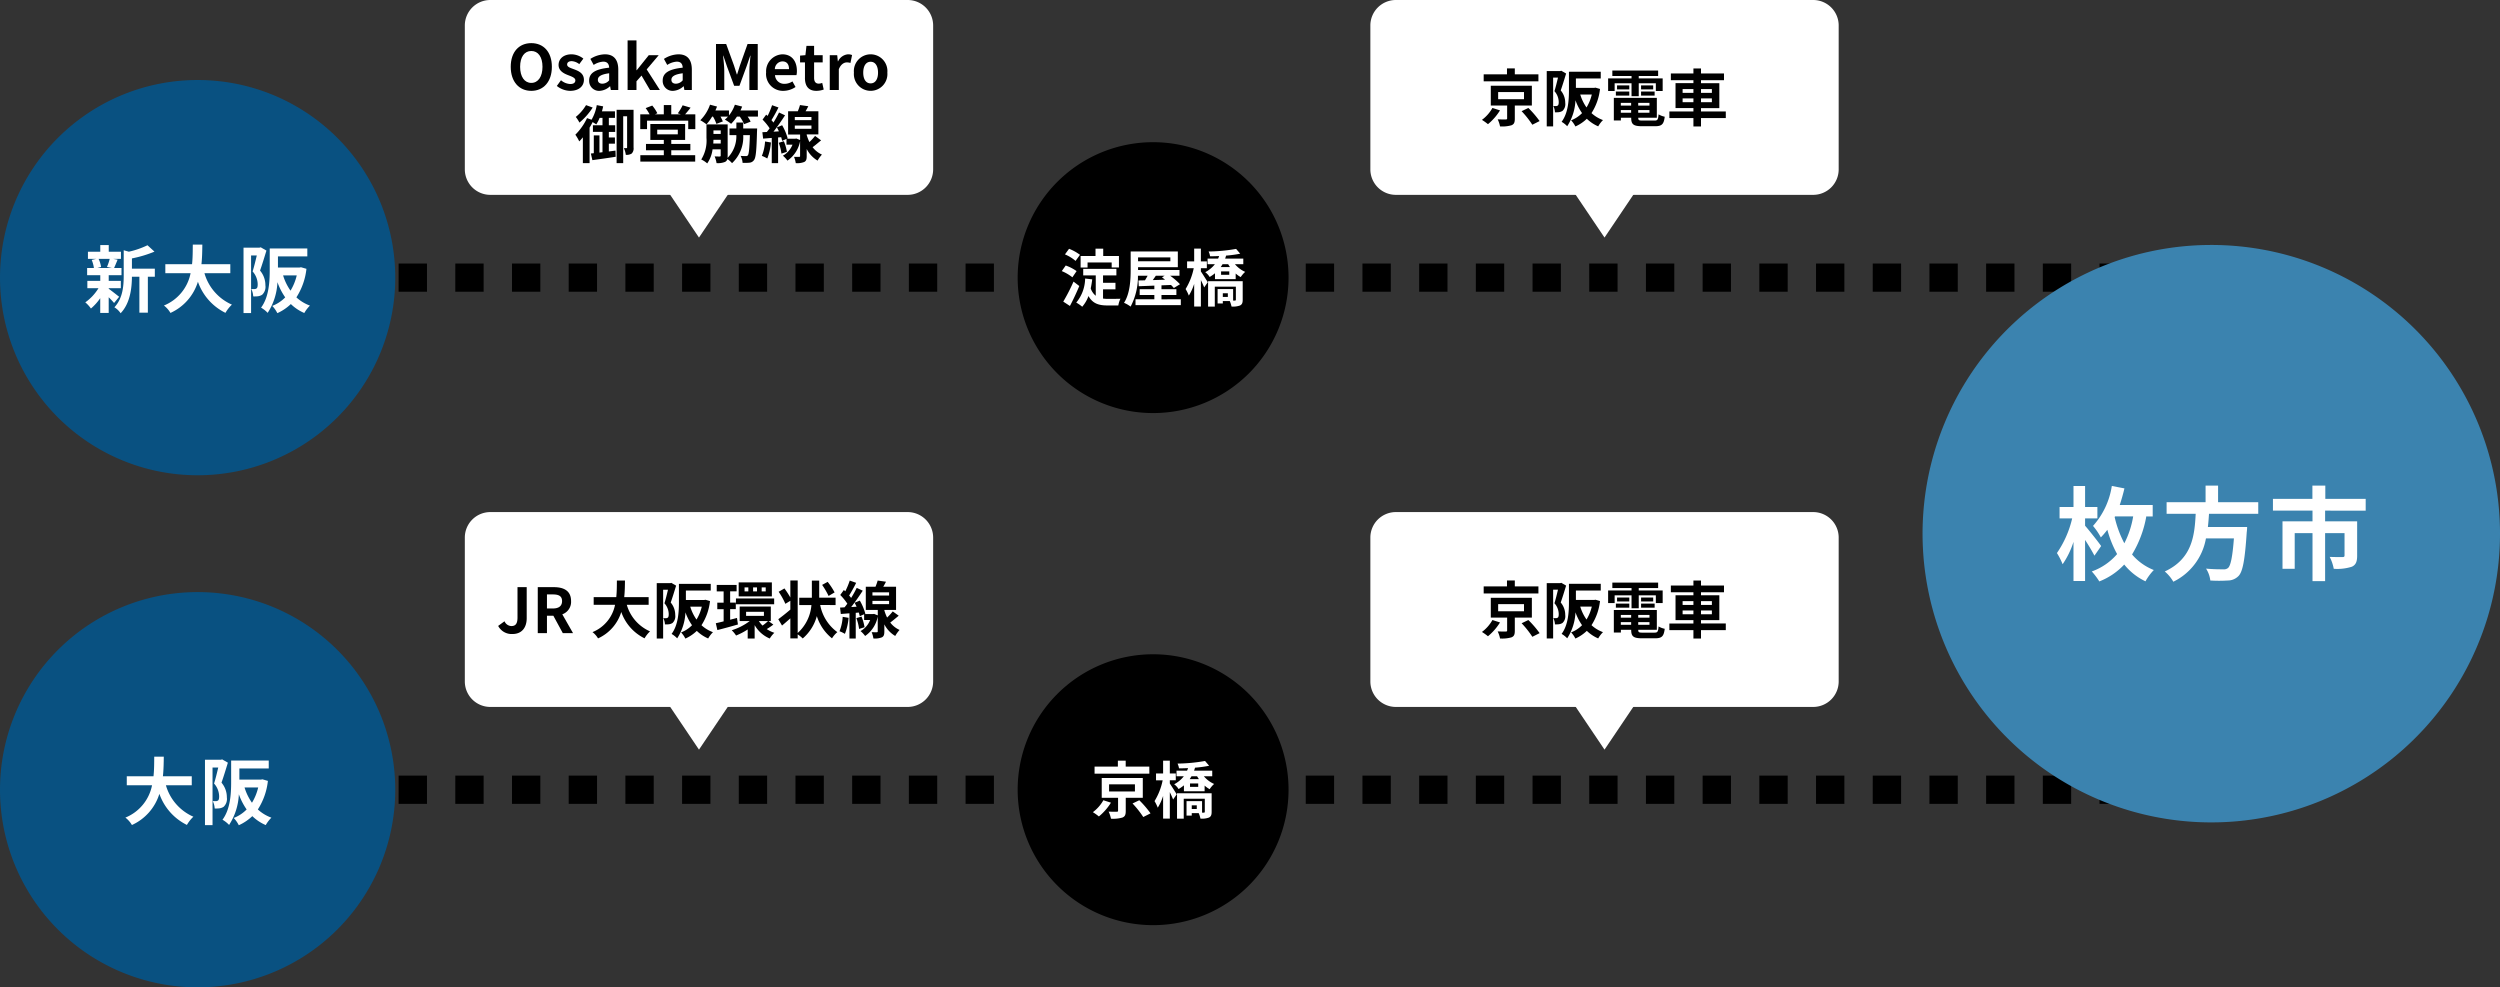
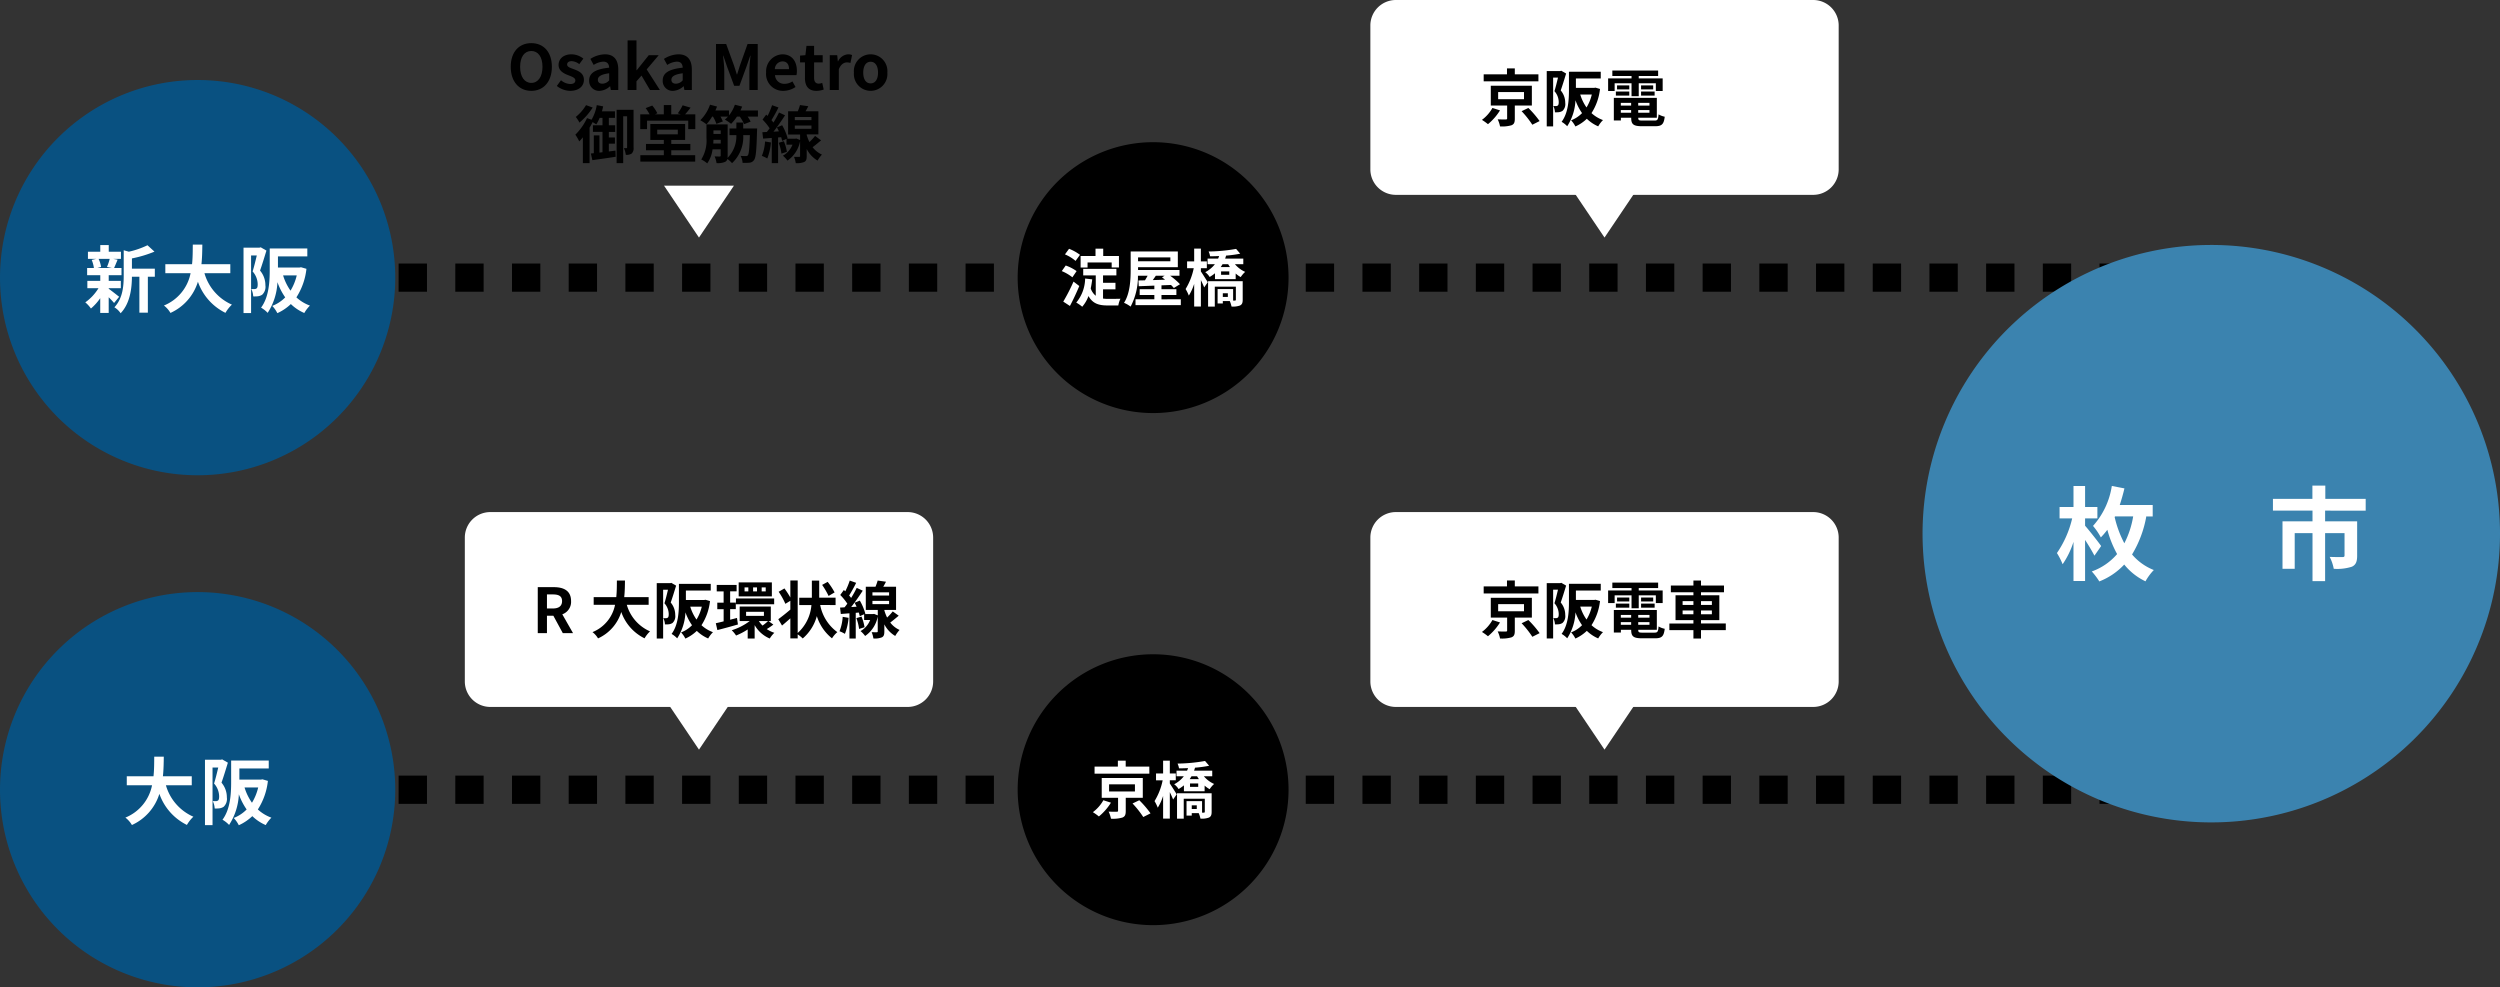
<svg xmlns="http://www.w3.org/2000/svg" id="グループ_10495" data-name="グループ 10495" width="442.641" height="174.815" viewBox="0 0 442.641 174.815">
  <rect x="0" y="0" width="442.641" height="174.815" fill="#333333" stroke="none" />
  <defs>
    <clipPath id="clip-path">
      <rect id="長方形_3687" data-name="長方形 3687" width="442.641" height="174.815" fill="none" />
    </clipPath>
  </defs>
  <path id="パス_6556" data-name="パス 6556" d="M42.98,51.658h2.5v-5h-2.5" />
  <path id="パス_6557" data-name="パス 6557" d="M381.771,51.658h5.019v-5h-5.019Zm-10.038,0h5.019v-5h-5.019Zm-10.039,0h5.019v-5h-5.019Zm-10.038,0h5.019v-5h-5.019Zm-10.039,0h5.019v-5h-5.019Zm-10.038,0H336.6v-5h-5.019Zm-10.039,0h5.019v-5H321.54Zm-10.038,0h5.019v-5H311.5Zm-10.039,0h5.019v-5h-5.019Zm-10.038,0h5.019v-5h-5.019Zm-10.039,0H286.4v-5h-5.019Zm-10.038,0h5.019v-5h-5.019Zm-10.039,0h5.019v-5h-5.019Zm-10.038,0h5.019v-5h-5.019Zm-10.039,0h5.019v-5h-5.019Zm-10.039,0h5.019v-5h-5.019Zm-10.038,0h5.019v-5h-5.019Zm-10.039,0h5.019v-5h-5.019Zm-10.038,0H206.1v-5h-5.019Zm-10.039,0h5.019v-5h-5.019Zm-10.038,0h5.019v-5H181Zm-10.039,0h5.019v-5h-5.019Zm-10.038,0h5.019v-5h-5.019Zm-10.039,0H155.9v-5h-5.019Zm-10.038,0h5.019v-5h-5.019Zm-10.039,0h5.019v-5h-5.019Zm-10.038,0h5.019v-5H120.77Zm-10.039,0h5.019v-5h-5.019Zm-10.039,0h5.019v-5h-5.019Zm-10.038,0h5.019v-5H90.654Zm-10.039,0h5.019v-5H80.615Zm-10.038,0H75.6v-5H70.577Zm-10.039,0h5.019v-5H60.538Zm-10.038,0h5.019v-5H50.5Z" />
  <path id="パス_6558" data-name="パス 6558" d="M391.811,51.658h2.5v-5h-2.5" />
-   <path id="パス_6559" data-name="パス 6559" d="M42.98,142.324h2.5v-5h-2.5" />
  <path id="パス_6560" data-name="パス 6560" d="M381.771,142.324h5.019v-5h-5.019Zm-10.038,0h5.019v-5h-5.019Zm-10.039,0h5.019v-5h-5.019Zm-10.038,0h5.019v-5h-5.019Zm-10.039,0h5.019v-5h-5.019Zm-10.038,0H336.6v-5h-5.019Zm-10.039,0h5.019v-5H321.54Zm-10.038,0h5.019v-5H311.5Zm-10.039,0h5.019v-5h-5.019Zm-10.038,0h5.019v-5h-5.019Zm-10.039,0H286.4v-5h-5.019Zm-10.038,0h5.019v-5h-5.019Zm-10.039,0h5.019v-5h-5.019Zm-10.038,0h5.019v-5h-5.019Zm-10.039,0h5.019v-5h-5.019Zm-10.039,0h5.019v-5h-5.019Zm-10.038,0h5.019v-5h-5.019Zm-10.039,0h5.019v-5h-5.019Zm-10.038,0H206.1v-5h-5.019Zm-10.039,0h5.019v-5h-5.019Zm-10.038,0h5.019v-5H181Zm-10.039,0h5.019v-5h-5.019Zm-10.038,0h5.019v-5h-5.019Zm-10.039,0H155.9v-5h-5.019Zm-10.038,0h5.019v-5h-5.019Zm-10.039,0h5.019v-5h-5.019Zm-10.038,0h5.019v-5H120.77Zm-10.039,0h5.019v-5h-5.019Zm-10.039,0h5.019v-5h-5.019Zm-10.038,0h5.019v-5H90.654Zm-10.039,0h5.019v-5H80.615Zm-10.038,0H75.6v-5H70.577Zm-10.039,0h5.019v-5H60.538Zm-10.038,0h5.019v-5H50.5Z" />
  <path id="パス_6561" data-name="パス 6561" d="M391.811,142.324h2.5v-5h-2.5" />
  <g id="グループ_10485" data-name="グループ 10485">
    <g id="グループ_10484" data-name="グループ 10484" clip-path="url(#clip-path)">
      <path id="パス_6562" data-name="パス 6562" d="M228.146,49.157a23.981,23.981,0,1,1-23.982-23.982,23.982,23.982,0,0,1,23.982,23.982" />
      <path id="パス_6563" data-name="パス 6563" d="M189.875,49.1a7.762,7.762,0,0,0-1.881-1.1l.7-.991a7.692,7.692,0,0,1,1.925.991Zm1.222,1.54c-.495,1.177-1.089,2.464-1.662,3.532l-1.177-.77a33.8,33.8,0,0,0,1.816-3.543Zm-.661-4.444a7.1,7.1,0,0,0-1.88-1.155l.726-.991a8.064,8.064,0,0,1,1.936,1.068Zm4.863,6.667a5.875,5.875,0,0,0,.891.055c.374,0,1.717,0,2.19-.023a4.3,4.3,0,0,0-.374,1.189h-1.882c-1.463,0-2.629-.264-3.4-1.672a5.96,5.96,0,0,1-1.111,1.9,6.214,6.214,0,0,0-1.056-.737,6.813,6.813,0,0,0,1.573-4.258l1.254.143c-.066.561-.154,1.1-.264,1.606a2.778,2.778,0,0,0,.891,1.3v-3.6H191.79V47.6h5.874v1.166H195.3v1.309h2.2V51.23h-2.2Zm-2.739-5.5h-1.232V45.323h2.64v-1.3h1.364v1.3h2.784v2.035h-1.287v-.892H192.56Z" fill="#fff" />
      <path id="パス_6564" data-name="パス 6564" d="M209.071,52.991v1.034h-8.02V52.991h3.334v-.76h-2.6V51.2h2.6V50.57c-1.034.044-1.981.077-2.762.11l-.055-1.023,1.156-.022c.154-.252.319-.539.472-.814h-1.715a11.506,11.506,0,0,1-1.3,5.468,5.1,5.1,0,0,0-1.166-.671c1.089-1.694,1.177-4.17,1.177-5.919v-3.18h8.351v2.795H201.5V47.8h7.337v1.023h-1.65a11.94,11.94,0,0,1,1.738,1.5l-1.089.671a5.5,5.5,0,0,0-.506-.539l-1.683.066V51.2h2.64v1.034h-2.64v.76ZM201.5,46.258h5.721v-.682H201.5Zm3.146,2.563c-.176.264-.363.528-.54.771.694-.023,1.431-.044,2.168-.067a5.949,5.949,0,0,0-.539-.418l.473-.286Z" fill="#fff" />
      <path id="パス_6565" data-name="パス 6565" d="M212.624,48.062c.308.44,1.045,1.628,1.221,1.914l-.638.913c-.121-.319-.352-.825-.583-1.3v4.686h-1.188V50.263a9.227,9.227,0,0,1-.947,2.079,7.045,7.045,0,0,0-.572-1.166,11.328,11.328,0,0,0,1.441-3.686h-1.177V46.28h1.255V44.013h1.188V46.28h1.056v1.21h-1.056Zm6.029-1.287a5.031,5.031,0,0,0,1.815,1.364,4.518,4.518,0,0,0-.792.924,4.752,4.752,0,0,1-.891-.637v1h-3.664V48.381a6.765,6.765,0,0,1-.946.66,2.91,2.91,0,0,0-.781-.847,5.338,5.338,0,0,0,1.716-1.419h-1.3v-.99h1.87c.066-.154.121-.3.176-.451-.55.021-1.1.044-1.606.044a2.784,2.784,0,0,0-.264-.847,29.472,29.472,0,0,0,4.874-.463l.726.848a20.512,20.512,0,0,1-2.5.341c-.044.175-.11.352-.165.528h3.213v.99Zm1.375,6.3c0,.528-.1.825-.473,1.012a3.589,3.589,0,0,1-1.508.187,4.727,4.727,0,0,0-.308-.969h-1.232v.43h-.924V51.186h2.75v2.035h.309c.131-.01.176-.043.176-.165v-2.3h-3.73v3.531H213.9v-4.5h6.128Zm-3.565-6.3c-.1.176-.209.341-.319.506h1.628c-.109-.165-.22-.33-.318-.506Zm1.188,1.276H216.2v.6h1.452Zm-.253,3.873h-.891v.649h.891Z" fill="#fff" />
-       <path id="パス_6566" data-name="パス 6566" d="M160.705,34.5H86.814A4.514,4.514,0,0,1,82.3,29.986V4.514A4.514,4.514,0,0,1,86.814,0h73.891a4.514,4.514,0,0,1,4.514,4.514V29.986a4.514,4.514,0,0,1-4.514,4.514" fill="#fff" />
      <path id="パス_6567" data-name="パス 6567" d="M129.946,32.875l-6.187,9.187-6.187-9.187Z" fill="#fff" />
      <path id="パス_6568" data-name="パス 6568" d="M90.429,11.828c0-2.651,1.485-4.191,3.642-4.191s3.641,1.55,3.641,4.191-1.485,4.258-3.641,4.258-3.642-1.617-3.642-4.258m5.622,0c0-1.749-.77-2.8-1.98-2.8s-1.98,1.046-1.98,2.8.77,2.85,1.98,2.85,1.98-1.112,1.98-2.85" />
      <path id="パス_6569" data-name="パス 6569" d="M98.591,15.217l.737-1.013a2.668,2.668,0,0,0,1.65.671c.616,0,.891-.263.891-.648,0-.462-.638-.671-1.287-.924-.781-.3-1.683-.771-1.683-1.794,0-1.111.9-1.892,2.288-1.892a3.449,3.449,0,0,1,2.1.759l-.726.98a2.369,2.369,0,0,0-1.332-.529c-.55,0-.814.243-.814.594,0,.451.605.616,1.255.858.814.308,1.715.715,1.715,1.86,0,1.078-.846,1.947-2.453,1.947a3.881,3.881,0,0,1-2.343-.869" />
      <path id="パス_6570" data-name="パス 6570" d="M104.311,14.26c0-1.32,1.067-2.014,3.542-2.277-.022-.606-.286-1.068-1.045-1.068a3.48,3.48,0,0,0-1.694.583l-.583-1.067a4.921,4.921,0,0,1,2.574-.814c1.562,0,2.365.935,2.365,2.717v3.6h-1.32l-.121-.66H108a2.9,2.9,0,0,1-1.859.814,1.75,1.75,0,0,1-1.826-1.826m3.542-.044V12.973c-1.5.2-2,.6-2,1.154,0,.485.341.693.814.693a1.632,1.632,0,0,0,1.188-.6" />
      <path id="パス_6571" data-name="パス 6571" d="M111.12,7.152h1.573v5.281h.044l2.134-2.663h1.761L114.5,12.29l2.333,3.641h-1.75l-1.5-2.552-.891,1.012v1.54H111.12Z" />
      <path id="パス_6572" data-name="パス 6572" d="M117.335,14.26c0-1.32,1.067-2.014,3.542-2.277-.022-.606-.286-1.068-1.045-1.068a3.48,3.48,0,0,0-1.694.583l-.583-1.067a4.921,4.921,0,0,1,2.574-.814c1.562,0,2.365.935,2.365,2.717v3.6h-1.32l-.121-.66h-.033a2.9,2.9,0,0,1-1.859.814,1.75,1.75,0,0,1-1.826-1.826m3.542-.044V12.973c-1.5.2-2,.6-2,1.154,0,.485.341.693.814.693a1.632,1.632,0,0,0,1.188-.6" />
      <path id="パス_6573" data-name="パス 6573" d="M126.772,7.79h1.8l1.386,3.807c.177.506.331,1.046.5,1.573h.055c.176-.527.319-1.067.495-1.573l1.353-3.807h1.8v8.142H132.68v-3.4c0-.77.121-1.9.2-2.674h-.044l-.66,1.915-1.254,3.421h-.936l-1.265-3.421-.649-1.915h-.044c.078.771.209,1.9.209,2.674v3.4h-1.463Z" />
      <path id="パス_6574" data-name="パス 6574" d="M135.649,12.862a3.016,3.016,0,0,1,2.872-3.245c1.694,0,2.574,1.243,2.574,2.948a3.014,3.014,0,0,1-.076.737h-3.8a1.619,1.619,0,0,0,1.7,1.54,2.539,2.539,0,0,0,1.386-.429l.55.99a3.887,3.887,0,0,1-2.156.683,2.987,2.987,0,0,1-3.059-3.224m4.06-.627c0-.836-.374-1.364-1.166-1.364a1.389,1.389,0,0,0-1.342,1.364Z" />
      <path id="パス_6575" data-name="パス 6575" d="M142.525,13.775V11.046h-.869v-1.2l.946-.077.187-1.65h1.353V9.77h1.519v1.276h-1.519v2.729c0,.7.286,1.034.837,1.034a1.805,1.805,0,0,0,.6-.132l.264,1.177a3.985,3.985,0,0,1-1.3.232c-1.463,0-2.024-.925-2.024-2.311" />
      <path id="パス_6576" data-name="パス 6576" d="M146.914,9.77h1.32l.11,1.09h.044a2.132,2.132,0,0,1,1.75-1.243,1.73,1.73,0,0,1,.726.132l-.286,1.4a1.974,1.974,0,0,0-.639-.1c-.483,0-1.067.32-1.419,1.21v3.675h-1.606Z" />
      <path id="パス_6577" data-name="パス 6577" d="M151.192,12.862a2.972,2.972,0,1,1,5.919,0,2.97,2.97,0,1,1-5.919,0m4.269,0c0-1.166-.473-1.926-1.31-1.926s-1.309.76-1.309,1.926.473,1.9,1.309,1.9,1.31-.748,1.31-1.9" />
      <path id="パス_6578" data-name="パス 6578" d="M108.976,26.666l.033,1.09c-1.431.23-2.971.439-4.126.6l-.264-1.176.517-.055V23.971h1v3.048l.54-.067v-3.6h-1.695V22.178h1.695v-1.31h-.507a6.565,6.565,0,0,1-.594,1.155c-.143-.1-.407-.263-.649-.406-.165.33-.341.659-.539.979v6.293H103.2V24.313c-.209.263-.429.505-.638.725a7.717,7.717,0,0,0-.694-1.188,10.267,10.267,0,0,0,2.069-2.937l.8.285a7.478,7.478,0,0,0,.924-2.585l1.133.22c-.066.3-.132.595-.22.881h2.31v1.154H107.8v1.31h1.122v1.178H107.8v.978h1.078v1.1H107.8V26.82Zm-4.038-7.624a11.385,11.385,0,0,1-2.344,2.663,5.977,5.977,0,0,0-.648-1,7.69,7.69,0,0,0,1.815-2.09Zm7.239,7.085a1.286,1.286,0,0,1-.33,1.057,1.663,1.663,0,0,1-1.045.231,3.847,3.847,0,0,0-.341-1.188h.473c.077,0,.1-.034.1-.132V20.583h-.693v8.306h-1.166v-9.45h3Z" />
      <path id="パス_6579" data-name="パス 6579" d="M123.111,20.241V22.86h-1.255v-1.5h-7.293v1.5h-1.2V20.241h1.651a8.871,8.871,0,0,0-.693-1.1l1.166-.451a6.938,6.938,0,0,1,.9,1.365l-.418.186h1.562V18.6h1.32v1.639h1.684l-.529-.176a8.293,8.293,0,0,0,.859-1.419l1.408.418c-.33.429-.671.847-.968,1.177Zm-4.258,7.239h4.236v1.133h-9.714V27.48h4.158v-.869h-3.158V25.489h3.158v-.715h-2.387V21.958h6.161v2.816h-2.454v.715h3.378v1.122h-3.378Zm-2.486-3.7h3.642v-.825h-3.642Z" />
      <path id="パス_6580" data-name="パス 6580" d="M134.2,19.559v1.089h-1.826a5.888,5.888,0,0,1,.528.892l-1.145.439a7.6,7.6,0,0,0-.77-1.331h-.506a7.9,7.9,0,0,1-1.034,1.277,7.847,7.847,0,0,0-1.111-.748,4.175,4.175,0,0,0,.55-.529h-1.32a8.458,8.458,0,0,1,.418.848l-1.144.439a5.986,5.986,0,0,0-.6-1.287h-.154a8.842,8.842,0,0,1-1,1.365,8.531,8.531,0,0,0-1.09-.726,7.193,7.193,0,0,0,1.717-2.751l1.243.33c-.088.22-.187.462-.286.693h2.4v.88a6.3,6.3,0,0,0,1.045-1.9l1.288.33q-.132.347-.3.693Zm-.143,3.191s-.011.374-.022.528c-.088,3.344-.2,4.62-.517,5.038a1.075,1.075,0,0,1-.781.485,8.506,8.506,0,0,1-1.255.033,3.091,3.091,0,0,0-.352-1.233c.408.034.77.034.947.034a.373.373,0,0,0,.352-.155c.165-.23.264-1.144.341-3.553h-1.178a6.317,6.317,0,0,1-1.98,4.961,4.475,4.475,0,0,0-.825-.737.763.763,0,0,1-.4.507,3.241,3.241,0,0,1-1.518.22,4.709,4.709,0,0,0-.341-1.189c.374.023.77.023.9.023s.176-.056.176-.177V26.446h-1.442a5.573,5.573,0,0,1-.945,2.486,4.315,4.315,0,0,0-1.056-.693,6.346,6.346,0,0,0,.923-3.839V22.023h3.752v5.534a3.886,3.886,0,0,1-.022.4,5.454,5.454,0,0,0,1.562-4.027H129.16V22.75h1.221V21.7h1.21V22.75Zm-6.447,2.662v-.66h-1.287c-.011.22-.011.429-.033.66Zm-1.287-1.694h1.287v-.627h-1.287Z" />
      <path id="パス_6581" data-name="パス 6581" d="M136.5,25.225a10.131,10.131,0,0,1-.649,2.838,5.54,5.54,0,0,0-.958-.462,8.043,8.043,0,0,0,.562-2.552Zm8.878-.374c-.506.418-1.034.87-1.5,1.21a4.265,4.265,0,0,0,1.65,1.309,5.906,5.906,0,0,0-.77,1.067,5.084,5.084,0,0,1-1.926-2.056v1.254c0,.56-.087.869-.439,1.045a3.319,3.319,0,0,1-1.5.2,4.544,4.544,0,0,0-.308-1.112c.374.011.781.011.9.011.143-.011.176-.044.176-.153V24.983a5.355,5.355,0,0,1-2.233,3.454,4.684,4.684,0,0,0-.814-.869,3.848,3.848,0,0,0,1.705-1.958h-1.067V24.587l-.77.352c-.033-.187-.1-.407-.165-.649l-.55.044v4.554h-1.122V24.422l-1.529.121-.133-1.133.793-.044c.165-.2.329-.418.494-.649a10.016,10.016,0,0,0-1.254-1.54l.639-.88.253.23a13.448,13.448,0,0,0,.792-1.9l1.133.4a25.012,25.012,0,0,1-1.243,2.244,5.532,5.532,0,0,1,.352.429,17.627,17.627,0,0,0,.99-1.782l1.067.5c-.605.925-1.353,2.014-2.047,2.894l.958-.055c-.11-.242-.231-.484-.352-.7l.924-.385a9.567,9.567,0,0,1,.979,2.332l-.121.055h1.463l.2-.033.66.264v-.969h-2.123V19.7h1.716a8.764,8.764,0,0,0,.386-1.1l1.474.209c-.155.308-.32.617-.485.891H144.9v4.1h-2.069v.1a7.812,7.812,0,0,0,.484,1.254,10.807,10.807,0,0,0,1-1.089Zm-6.59.154a8.055,8.055,0,0,1,.539,1.882l-.968.307a8.169,8.169,0,0,0-.484-1.914Zm1.936-3.73h2.948v-.561h-2.948Zm0,1.53h2.948v-.583h-2.948Z" />
      <path id="パス_6582" data-name="パス 6582" d="M321.036,34.5H247.145a4.514,4.514,0,0,1-4.514-4.514V4.514A4.514,4.514,0,0,1,247.145,0h73.891a4.514,4.514,0,0,1,4.514,4.514V29.986a4.514,4.514,0,0,1-4.514,4.514" fill="#fff" />
      <path id="パス_6583" data-name="パス 6583" d="M290.277,32.875l-6.187,9.187L277.9,32.875Z" fill="#fff" />
      <path id="パス_6584" data-name="パス 6584" d="M265.587,19.544a9.99,9.99,0,0,1-2.134,2.442,9.519,9.519,0,0,0-1.067-.76,6.715,6.715,0,0,0,1.859-2.112Zm6.8-5.138h-9.692V13.163h4.126V12.106h1.386v1.057h4.18Zm-4.18,4.279v2.322c0,.66-.121.99-.6,1.176a5.964,5.964,0,0,1-2.014.2,5.253,5.253,0,0,0-.418-1.254c.561.021,1.254.033,1.431.021.2-.011.242-.044.242-.186V18.685h-2.894V15.176h7.272v3.509Zm-2.949-1.122h4.577V16.3h-4.577Zm5.347,1.551a17.543,17.543,0,0,1,1.991,2.321l-1.287.65a16.607,16.607,0,0,0-1.9-2.4Z" />
      <path id="パス_6585" data-name="パス 6585" d="M277.292,13.019c-.286.936-.648,2.135-.957,2.992a3.387,3.387,0,0,1,.8,2.212,1.615,1.615,0,0,1-.485,1.409,1.57,1.57,0,0,1-.638.23,4.7,4.7,0,0,1-.7.022,2.774,2.774,0,0,0-.286-1.111c.2.011.341.011.484.011a.57.57,0,0,0,.308-.1c.121-.088.165-.308.165-.616a2.948,2.948,0,0,0-.759-1.926c.22-.692.451-1.649.627-2.4h-.858v8.636H273.86v-9.8h2.388l.187-.055Zm6,2.729a9.869,9.869,0,0,1-1.508,4.279,6.041,6.041,0,0,0,2.035,1.232,5.217,5.217,0,0,0-.847,1.112,6.63,6.63,0,0,1-2.013-1.343,7.157,7.157,0,0,1-2.024,1.364,4.642,4.642,0,0,0-.759-1.089,5.439,5.439,0,0,0,1.936-1.276,9.435,9.435,0,0,1-1.166-2.277,9.122,9.122,0,0,1-1.464,4.6,4.261,4.261,0,0,0-.99-.781c1.2-1.6,1.3-3.96,1.3-5.654V12.7h5.632v1.188h-4.4V15.56h3.235l.22-.044Zm-3.5.99a8.035,8.035,0,0,0,1.111,2.288,7.8,7.8,0,0,0,.935-2.288Z" />
      <path id="パス_6586" data-name="パス 6586" d="M285.883,16.111h-1.155V13.878h4.147V13.46h-3.4v-.969h8.108v.969h-3.433v.418h4.236v2.233h-1.21V14.747h-3.026v2.288h-1.276V14.747h-2.992Zm7.052,5.236c.55,0,.649-.165.726-1.1a3.39,3.39,0,0,0,1.089.418c-.154,1.32-.506,1.682-1.7,1.682h-2.311c-1.507,0-1.925-.318-1.925-1.473v-.033h-1.826v.484H285.74V17.332h7.613v3.51h-3.29v.033c0,.407.121.472.792.472ZM286.1,16.21h2.376v.715H286.1Zm2.376-.385h-2.167v-.7h2.167Zm-1.5,2.871h1.826v-.484h-1.826Zm1.826.792h-1.826v.474h1.826Zm3.246-1.276h-1.991V18.7h1.991Zm0,1.276h-1.991v.474h1.991Zm.66-3.663h-2.146v-.7h2.146Zm-2.146.385h2.4v.715h-2.4Z" />
-       <path id="パス_6587" data-name="パス 6587" d="M305.563,20.908h-4.39v1.484h-1.342V20.908h-4.257V19.73h4.257v-.593h-3.168V14.724h3.168V14.2h-3.994V13.009h3.994v-.892h1.342v.892h4.071V14.2h-4.071v.528h3.246v4.413h-3.246v.593h4.39Zm-7.646-4.467h1.914v-.672h-1.914Zm1.914.979h-1.914v.672h1.914Zm1.342-.979H303.1v-.672h-1.925Zm1.926.979h-1.925v.672H303.1Z" />
      <path id="パス_6588" data-name="パス 6588" d="M69.982,49.157A34.991,34.991,0,1,1,34.991,14.166,34.991,34.991,0,0,1,69.982,49.157" fill="#095181" />
      <path id="パス_6589" data-name="パス 6589" d="M19.249,51.13c.469.325,1.548,1.182,1.847,1.417l-.9,1.1a12.371,12.371,0,0,0-.95-1.013v2.769h-1.5V52.794A9.18,9.18,0,0,1,16.1,54.627a5.652,5.652,0,0,0-1-1.092,8.495,8.495,0,0,0,2.34-2.51H15.466v-1.3h2.288v-1H15.427V47.45h1.2a5.816,5.816,0,0,0-.39-1.43l.793-.181H15.57V44.577h2.184V43.394h1.5v1.183h2.159v1.262H20.069l.754.142c-.234.559-.442,1.08-.624,1.469h1.313v1.275H19.249v1h2.145v1.3H19.249Zm-1.793-5.291a5.079,5.079,0,0,1,.441,1.43l-.65.181H19.8l-.858-.181a9.757,9.757,0,0,0,.481-1.43ZM27.414,49H26.179v6.356h-1.5V49H23.358c-.013,1.937-.286,4.68-2,6.461a3.555,3.555,0,0,0-1.106-1.053c1.5-1.587,1.652-3.8,1.652-5.591v-4.51l.91.259a15.062,15.062,0,0,0,3.3-1.144l1.235,1.132a21.067,21.067,0,0,1-3.991,1.2v1.82h4.056Z" fill="#fff" />
      <path id="パス_6590" data-name="パス 6590" d="M36.2,48.373a8.675,8.675,0,0,0,4.862,5.564,6.247,6.247,0,0,0-1.144,1.457,9.7,9.7,0,0,1-4.875-5.512,8.948,8.948,0,0,1-4.862,5.525,4.567,4.567,0,0,0-1.157-1.313,7.8,7.8,0,0,0,4.719-5.721H29.273v-1.6h4.732c.13-1.221.117-2.4.13-3.47h1.69c-.013,1.065-.026,2.261-.156,3.47h5.109v1.6Z" fill="#fff" />
      <path id="パス_6591" data-name="パス 6591" d="M47.174,44.369c-.339,1.106-.768,2.523-1.132,3.537a4,4,0,0,1,.949,2.613,1.908,1.908,0,0,1-.572,1.664,1.837,1.837,0,0,1-.754.273,5.558,5.558,0,0,1-.832.026,3.278,3.278,0,0,0-.338-1.313c.234.013.4.013.572.013a.673.673,0,0,0,.364-.117c.143-.1.195-.364.195-.728a3.474,3.474,0,0,0-.9-2.275c.26-.819.533-1.95.741-2.834H44.456v10.2H43.118V43.85h2.82l.222-.065Zm7.084,3.225a11.648,11.648,0,0,1-1.781,5.057,7.139,7.139,0,0,0,2.4,1.456,6.121,6.121,0,0,0-1,1.313,7.846,7.846,0,0,1-2.38-1.586,8.493,8.493,0,0,1-2.392,1.612,5.426,5.426,0,0,0-.9-1.286A6.459,6.459,0,0,0,50.5,52.651a11.151,11.151,0,0,1-1.378-2.691,10.785,10.785,0,0,1-1.729,5.434,5.022,5.022,0,0,0-1.17-.923c1.417-1.9,1.534-4.68,1.534-6.683V43.993h6.656v1.4h-5.2v1.975h3.822l.26-.051Zm-4.133,1.17a9.445,9.445,0,0,0,1.313,2.7,9.246,9.246,0,0,0,1.1-2.7Z" fill="#fff" />
      <path id="パス_6592" data-name="パス 6592" d="M228.146,139.824a23.981,23.981,0,1,1-23.982-23.982,23.982,23.982,0,0,1,23.982,23.982" />
      <path id="パス_6593" data-name="パス 6593" d="M196.7,142.118a9.969,9.969,0,0,1-2.134,2.442,9.52,9.52,0,0,0-1.067-.76,6.715,6.715,0,0,0,1.859-2.112Zm6.8-5.138H193.8v-1.243h4.126V134.68h1.386v1.057h4.18Zm-4.18,4.279v2.322c0,.66-.121.99-.6,1.176a5.964,5.964,0,0,1-2.014.2,5.253,5.253,0,0,0-.418-1.254c.561.021,1.254.033,1.431.021.2-.011.242-.044.242-.186v-2.278h-2.894V137.75h7.272v3.509Zm-2.949-1.122h4.577v-1.266h-4.577Zm5.347,1.551a17.544,17.544,0,0,1,1.991,2.321l-1.287.65a16.6,16.6,0,0,0-1.9-2.4Z" fill="#fff" />
      <path id="パス_6594" data-name="パス 6594" d="M207.124,138.729c.308.44,1.045,1.628,1.221,1.914l-.638.913c-.121-.319-.352-.825-.583-1.3v4.686h-1.188V140.93a9.227,9.227,0,0,1-.947,2.079,7.045,7.045,0,0,0-.572-1.166,11.328,11.328,0,0,0,1.441-3.686h-1.177v-1.21h1.255V134.68h1.188v2.267h1.056v1.21h-1.056Zm6.029-1.287a5.031,5.031,0,0,0,1.815,1.364,4.518,4.518,0,0,0-.792.924,4.752,4.752,0,0,1-.891-.637v1h-3.664v-1.046a6.764,6.764,0,0,1-.946.66,2.91,2.91,0,0,0-.781-.847,5.338,5.338,0,0,0,1.716-1.419h-1.3v-.99h1.87c.066-.154.121-.3.176-.451-.55.021-1.1.044-1.606.044a2.784,2.784,0,0,0-.264-.847,29.472,29.472,0,0,0,4.874-.463l.726.848a20.71,20.71,0,0,1-2.5.341c-.044.175-.11.352-.165.528h3.213v.99Zm1.375,6.3c0,.528-.1.825-.473,1.012a3.588,3.588,0,0,1-1.508.187,4.727,4.727,0,0,0-.308-.969h-1.232v.43h-.924v-2.553h2.75v2.035h.309c.131-.01.176-.043.176-.165v-2.3h-3.73v3.531H208.4v-4.5h6.128Zm-3.565-6.3c-.1.176-.209.341-.319.506h1.628c-.109-.165-.22-.33-.318-.506Zm1.188,1.276H210.7v.6h1.452Zm-.253,3.873h-.891v.649h.891Z" fill="#fff" />
      <path id="パス_6595" data-name="パス 6595" d="M160.705,125.167H86.814a4.514,4.514,0,0,1-4.514-4.514V95.181a4.514,4.514,0,0,1,4.514-4.514h73.891a4.514,4.514,0,0,1,4.514,4.514v25.472a4.514,4.514,0,0,1-4.514,4.514" fill="#fff" />
      <path id="パス_6596" data-name="パス 6596" d="M129.946,123.542l-6.187,9.187-6.187-9.187Z" fill="#fff" />
-       <path id="パス_6597" data-name="パス 6597" d="M88.206,110.82,89.328,110a1.37,1.37,0,0,0,1.21.847c.715,0,1.089-.385,1.089-1.507v-5.38h1.629v5.512c0,1.529-.771,2.784-2.52,2.784a2.688,2.688,0,0,1-2.53-1.431" />
      <path id="パス_6598" data-name="パス 6598" d="M99.647,112.1l-1.672-3.08H96.842v3.08H95.214v-8.141h2.838c1.706,0,3.059.594,3.059,2.464a2.332,2.332,0,0,1-1.552,2.344l1.9,3.333Zm-2.805-4.367H97.9c1.045,0,1.617-.44,1.617-1.31s-.572-1.176-1.617-1.176H96.842Z" />
      <path id="パス_6599" data-name="パス 6599" d="M110.977,107.08a7.346,7.346,0,0,0,4.115,4.709,5.269,5.269,0,0,0-.969,1.231A8.2,8.2,0,0,1,110,108.356a7.575,7.575,0,0,1-4.114,4.676,3.866,3.866,0,0,0-.98-1.111,6.593,6.593,0,0,0,3.994-4.841h-3.785v-1.354h4c.11-1.034.1-2.035.11-2.937h1.43c-.011.9-.022,1.915-.132,2.937h4.324v1.354Z" />
      <path id="パス_6600" data-name="パス 6600" d="M119.711,103.691c-.287.936-.648,2.135-.957,2.992a3.392,3.392,0,0,1,.8,2.212,1.618,1.618,0,0,1-.485,1.409,1.576,1.576,0,0,1-.638.23,4.721,4.721,0,0,1-.7.022,2.788,2.788,0,0,0-.285-1.111c.2.011.34.011.483.011a.576.576,0,0,0,.309-.1c.12-.088.164-.308.164-.616a2.952,2.952,0,0,0-.758-1.926c.22-.692.45-1.649.627-2.4h-.859v8.636h-1.132v-9.8h2.387l.188-.055Zm6,2.729A9.869,9.869,0,0,1,124.2,110.7a6.027,6.027,0,0,0,2.034,1.232,5.283,5.283,0,0,0-.847,1.112,6.642,6.642,0,0,1-2.013-1.343,7.166,7.166,0,0,1-2.023,1.364,4.647,4.647,0,0,0-.76-1.089,5.43,5.43,0,0,0,1.936-1.276,9.433,9.433,0,0,1-1.165-2.277,9.123,9.123,0,0,1-1.465,4.6,4.235,4.235,0,0,0-.989-.781c1.2-1.6,1.3-3.96,1.3-5.654v-3.213h5.633v1.188h-4.4v1.672h3.235l.22-.044Zm-3.5.99a8.06,8.06,0,0,0,1.11,2.288,7.776,7.776,0,0,0,.936-2.288Z" />
      <path id="パス_6601" data-name="パス 6601" d="M130.656,110.567c-1.254.363-2.585.727-3.641.99l-.276-1.21c.4-.087.869-.2,1.386-.33v-2.156H127v-1.155h1.122v-2H126.9v-1.145h3.521V104.7h-1.144v2h1v1.155h-1v1.87l1.21-.319Zm6.271.023a12.2,12.2,0,0,1-1.166.792,5.289,5.289,0,0,0,1.342.66,4.851,4.851,0,0,0-.814,1.012,5.557,5.557,0,0,1-2.674-2.376v2.376h-1.232v-1.607a11.424,11.424,0,0,1-2.057,1.078,5.111,5.111,0,0,0-.77-.934,10.418,10.418,0,0,0,3.19-1.629h-1.782v-2.574h5.512v2.574h-.407Zm-6.623-4.632h6.766v1.034H130.3Zm6.359-.363h-5.875v-2.476h5.875ZM132.5,104h-.671v.716h.671Zm-.4,5.039h3.157v-.715h-3.157ZM134.034,104h-.693v.716h.693Zm.329,5.963a4.435,4.435,0,0,0,.65.8,9.323,9.323,0,0,0,.979-.8ZM135.574,104h-.715v.716h.715Z" />
      <path id="パス_6602" data-name="パス 6602" d="M145.221,107.123a7.723,7.723,0,0,0,3.036,4.8,4.624,4.624,0,0,0-.946,1.1,8.116,8.116,0,0,1-2.684-3.939,7.952,7.952,0,0,1-2.5,3.961,5.654,5.654,0,0,0-.891-.726v.716h-1.3v-3.554c-.506.451-1.012.9-1.474,1.276l-.66-1.123c.528-.385,1.342-1.022,2.134-1.7v-1.561l-.88.539a12.886,12.886,0,0,0-1.188-2.135l1.023-.594a16.6,16.6,0,0,1,1.045,1.607v-3.015h1.3v9.3a7.45,7.45,0,0,0,2.432-4.94h-2.156v-1.3h2.233V102.8h1.3v3.026h2.9v1.3Zm1.485-1.606a13.681,13.681,0,0,0-1.144-1.958l.979-.539a12.366,12.366,0,0,1,1.232,1.87Z" />
      <path id="パス_6603" data-name="パス 6603" d="M150.247,109.39a10.131,10.131,0,0,1-.649,2.838,5.54,5.54,0,0,0-.958-.462,8.043,8.043,0,0,0,.562-2.552Zm8.878-.374c-.506.418-1.034.87-1.5,1.21a4.265,4.265,0,0,0,1.65,1.309,5.906,5.906,0,0,0-.77,1.067,5.084,5.084,0,0,1-1.926-2.056V111.8c0,.56-.087.869-.439,1.045a3.319,3.319,0,0,1-1.5.2,4.544,4.544,0,0,0-.308-1.112c.374.011.781.011.9.011.143-.011.176-.044.176-.153v-2.641a5.355,5.355,0,0,1-2.233,3.454,4.684,4.684,0,0,0-.814-.869,3.848,3.848,0,0,0,1.705-1.958h-1.067v-1.023l-.77.352c-.033-.187-.1-.407-.165-.649l-.55.044v4.555H150.4v-4.467l-1.529.121-.133-1.133.793-.044c.165-.2.329-.418.494-.649a10.063,10.063,0,0,0-1.254-1.54l.639-.88.253.23a13.449,13.449,0,0,0,.792-1.9l1.133.4a25.174,25.174,0,0,1-1.243,2.245,5.343,5.343,0,0,1,.352.428,17.627,17.627,0,0,0,.99-1.782l1.067.5c-.605.925-1.353,2.014-2.047,2.894l.958-.055c-.11-.242-.231-.484-.352-.7l.924-.385a9.567,9.567,0,0,1,.979,2.332l-.121.055h1.463l.2-.033.66.264v-.968h-2.123v-4.1h1.716a8.763,8.763,0,0,0,.386-1.1l1.474.209c-.155.308-.32.617-.485.891h2.267v4.1h-2.069v.1a7.812,7.812,0,0,0,.484,1.254,10.806,10.806,0,0,0,1-1.089Zm-6.59.154a8.055,8.055,0,0,1,.539,1.882l-.968.307a8.169,8.169,0,0,0-.484-1.914Zm1.936-3.73h2.948v-.561h-2.948Zm0,1.53h2.948v-.583h-2.948Z" />
      <path id="パス_6604" data-name="パス 6604" d="M321.036,125.167H247.145a4.514,4.514,0,0,1-4.514-4.514V95.181a4.514,4.514,0,0,1,4.514-4.514h73.891a4.514,4.514,0,0,1,4.514,4.514v25.472a4.514,4.514,0,0,1-4.514,4.514" fill="#fff" />
      <path id="パス_6605" data-name="パス 6605" d="M290.277,123.542l-6.187,9.187-6.187-9.187Z" fill="#fff" />
      <path id="パス_6606" data-name="パス 6606" d="M265.587,110.21a9.99,9.99,0,0,1-2.134,2.442,9.52,9.52,0,0,0-1.067-.76,6.715,6.715,0,0,0,1.859-2.112Zm6.8-5.138h-9.692v-1.243h4.126v-1.057h1.386v1.057h4.18Zm-4.18,4.279v2.322c0,.66-.121.99-.6,1.176a5.964,5.964,0,0,1-2.014.2,5.253,5.253,0,0,0-.418-1.254c.561.021,1.254.033,1.431.021.2-.011.242-.044.242-.186v-2.278h-2.894v-3.509h7.272v3.509Zm-2.949-1.122h4.577v-1.266h-4.577Zm5.347,1.551A17.544,17.544,0,0,1,272.6,112.1l-1.287.65a16.607,16.607,0,0,0-1.9-2.4Z" />
      <path id="パス_6607" data-name="パス 6607" d="M277.292,103.685c-.286.936-.648,2.135-.957,2.992a3.387,3.387,0,0,1,.8,2.212,1.615,1.615,0,0,1-.485,1.409,1.57,1.57,0,0,1-.638.23,4.7,4.7,0,0,1-.7.022,2.774,2.774,0,0,0-.286-1.111c.2.011.341.011.484.011a.569.569,0,0,0,.308-.1c.121-.088.165-.308.165-.616a2.948,2.948,0,0,0-.759-1.926c.22-.692.451-1.649.627-2.4h-.858v8.636H273.86v-9.8h2.388l.187-.055Zm6,2.729a9.869,9.869,0,0,1-1.508,4.279,6.041,6.041,0,0,0,2.035,1.232,5.217,5.217,0,0,0-.847,1.112,6.63,6.63,0,0,1-2.013-1.343,7.157,7.157,0,0,1-2.024,1.364,4.642,4.642,0,0,0-.759-1.089,5.439,5.439,0,0,0,1.936-1.276,9.435,9.435,0,0,1-1.166-2.277,9.122,9.122,0,0,1-1.464,4.6,4.26,4.26,0,0,0-.99-.781c1.2-1.605,1.3-3.96,1.3-5.654v-3.213h5.632v1.188h-4.4v1.672h3.235l.22-.044Zm-3.5.99a8.035,8.035,0,0,0,1.111,2.288,7.8,7.8,0,0,0,.935-2.288Z" />
      <path id="パス_6608" data-name="パス 6608" d="M285.883,106.777h-1.155v-2.233h4.147v-.418h-3.4v-.969h8.108v.969h-3.433v.418h4.236v2.233h-1.21v-1.364h-3.026V107.7h-1.276v-2.288h-2.992Zm7.052,5.236c.55,0,.649-.165.726-1.1a3.391,3.391,0,0,0,1.089.418c-.154,1.32-.506,1.682-1.7,1.682h-2.311c-1.507,0-1.925-.318-1.925-1.473v-.033h-1.826v.484H285.74V108h7.613v3.51h-3.29v.033c0,.407.121.472.792.472Zm-6.832-5.137h2.376v.715H286.1Zm2.376-.385h-2.167v-.7h2.167Zm-1.5,2.871h1.826v-.484h-1.826Zm1.826.792h-1.826v.474h1.826Zm3.246-1.276h-1.991v.484h1.991Zm0,1.276h-1.991v.474h1.991Zm.66-3.663h-2.146v-.7h2.146Zm-2.146.385h2.4v.715h-2.4Z" />
      <path id="パス_6609" data-name="パス 6609" d="M305.563,111.574h-4.39v1.484h-1.342v-1.484h-4.257V110.4h4.257V109.8h-3.168V105.39h3.168v-.528h-3.994v-1.187h3.994v-.892h1.342v.892h4.071v1.187h-4.071v.528h3.246V109.8h-3.246v.593h4.39Zm-7.646-4.467h1.914v-.672h-1.914Zm1.914.979h-1.914v.672h1.914Zm1.342-.979H303.1v-.672h-1.925Zm1.926.979h-1.925v.672H303.1Z" />
      <path id="パス_6610" data-name="パス 6610" d="M69.982,139.824a34.991,34.991,0,1,1-34.991-34.991,34.991,34.991,0,0,1,34.991,34.991" fill="#095181" />
      <path id="パス_6611" data-name="パス 6611" d="M29.376,139.04a8.675,8.675,0,0,0,4.862,5.564,6.247,6.247,0,0,0-1.144,1.457,9.7,9.7,0,0,1-4.875-5.512,8.948,8.948,0,0,1-4.862,5.525,4.567,4.567,0,0,0-1.157-1.313,7.8,7.8,0,0,0,4.719-5.721H22.447v-1.6h4.732c.13-1.221.117-2.4.13-3.47H29c-.013,1.065-.026,2.261-.156,3.47h5.109v1.6Z" fill="#fff" />
      <path id="パス_6612" data-name="パス 6612" d="M40.348,135.036c-.338,1.106-.767,2.523-1.131,3.537a4,4,0,0,1,.949,2.613,1.908,1.908,0,0,1-.572,1.664,1.842,1.842,0,0,1-.754.273,5.558,5.558,0,0,1-.832.026,3.278,3.278,0,0,0-.338-1.313c.234.013.4.013.572.013a.673.673,0,0,0,.364-.117c.143-.1.195-.364.195-.728a3.48,3.48,0,0,0-.9-2.275c.26-.819.533-1.95.741-2.834H37.631V146.1H36.292V134.517h2.821l.221-.065Zm7.085,3.225a11.648,11.648,0,0,1-1.781,5.057,7.139,7.139,0,0,0,2.4,1.456,6.158,6.158,0,0,0-1,1.313,7.854,7.854,0,0,1-2.379-1.586,8.507,8.507,0,0,1-2.392,1.612,5.426,5.426,0,0,0-.9-1.286,6.459,6.459,0,0,0,2.288-1.509,11.151,11.151,0,0,1-1.378-2.691,10.8,10.8,0,0,1-1.729,5.434,5.022,5.022,0,0,0-1.17-.923c1.417-1.9,1.534-4.68,1.534-6.683V134.66h6.656v1.4h-5.2v1.975h3.822l.26-.051Zm-4.134,1.17a9.5,9.5,0,0,0,1.313,2.7,9.22,9.22,0,0,0,1.1-2.7Z" fill="#fff" />
      <path id="パス_6613" data-name="パス 6613" d="M442.642,94.491a51.12,51.12,0,1,1-51.12-51.119,51.12,51.12,0,0,1,51.12,51.119" fill="#3b83af" />
      <path id="パス_6614" data-name="パス 6614" d="M370.833,98.387c-.36-.7-1.007-1.8-1.656-2.791v7.275h-2.053V95.939A14.722,14.722,0,0,1,365.2,99.9a12.064,12.064,0,0,0-1.008-1.981,17.975,17.975,0,0,0,2.7-6.139h-2.233V89.763h2.466v-3.71h2.053v3.71h2.178V91.78h-2.178v1.3c.757.864,2.484,3.06,2.844,3.6Zm9.183-6.95a19.578,19.578,0,0,1-2.521,6.734,9.67,9.67,0,0,0,3.853,2.755,9.461,9.461,0,0,0-1.476,2,10.657,10.657,0,0,1-3.763-2.97,12.023,12.023,0,0,1-4.412,2.989,12.268,12.268,0,0,0-1.332-1.765,10.633,10.633,0,0,0,4.483-3.079,19.218,19.218,0,0,1-1.728-4.3,13.679,13.679,0,0,1-1.153,1.35,11.644,11.644,0,0,0-1.386-2.034,13.7,13.7,0,0,0,3.331-7.076l2.233.432c-.234.991-.522,2-.829,2.935h5.834v2.034Zm-5.6.126a19.072,19.072,0,0,0,1.711,4.628,16.081,16.081,0,0,0,1.565-4.754H374.47Z" fill="#fff" />
-       <path id="パス_6615" data-name="パス 6615" d="M391.12,90.97c-.054.774-.108,1.566-.2,2.341h6.95a8.724,8.724,0,0,1-.072.935c-.324,4.9-.7,6.914-1.423,7.707a2.658,2.658,0,0,1-1.944.829,24.869,24.869,0,0,1-3.079,0,4.98,4.98,0,0,0-.756-2.107c1.242.126,2.5.126,3.024.126a1.156,1.156,0,0,0,.865-.234c.468-.4.792-1.963,1.044-5.24h-4.952A10.566,10.566,0,0,1,384.8,103a6.843,6.843,0,0,0-1.513-1.818c4.862-2.251,5.276-6.356,5.474-10.209h-5.149V88.917h6.9V85.983h2.214v2.934h7.112V90.97Z" fill="#fff" />
      <path id="パス_6616" data-name="パス 6616" d="M411.676,90.411V92.3h5.672v6.086c0,1.026-.216,1.638-.955,1.962a8.562,8.562,0,0,1-3.187.361,7.738,7.738,0,0,0-.719-2.108c.9.037,1.962.037,2.25.037s.378-.09.378-.289V94.39h-3.439v8.5h-2.232v-8.5h-3.152v6.321h-2.16V92.3h5.312V90.411h-7.005V88.323h6.987V85.982h2.286v2.341h7.148v2.088Z" fill="#fff" />
    </g>
  </g>
</svg>